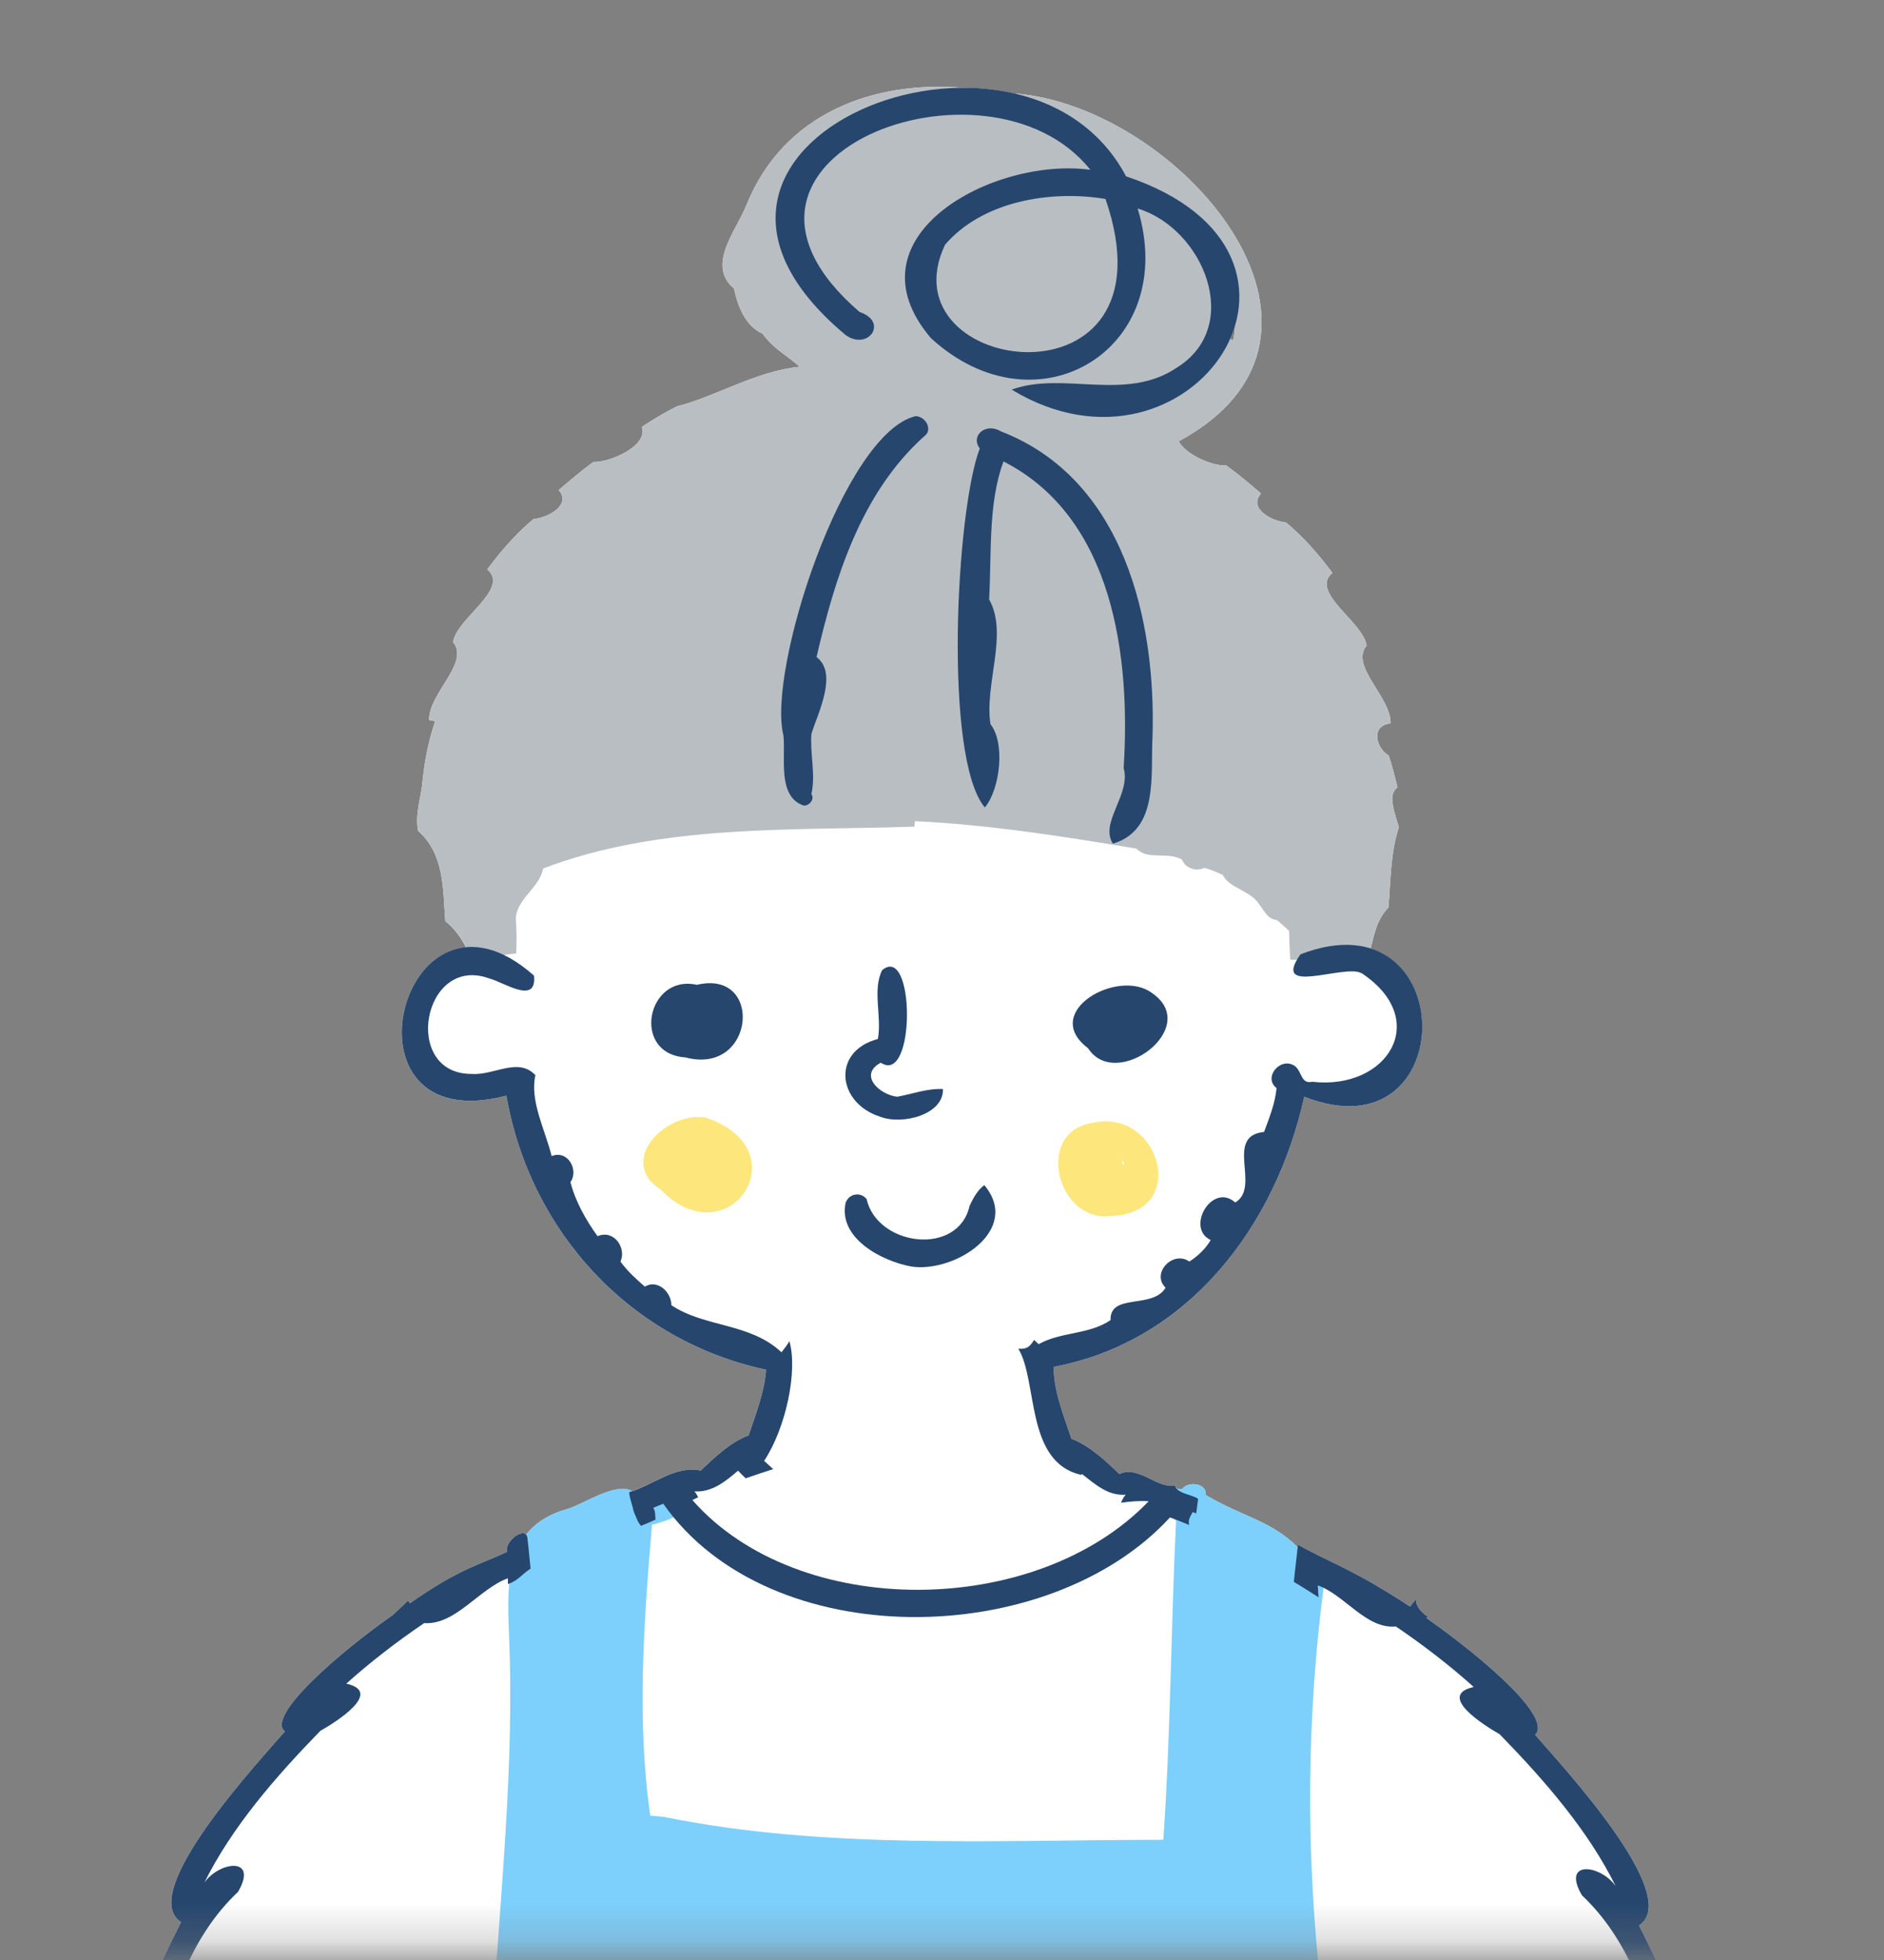
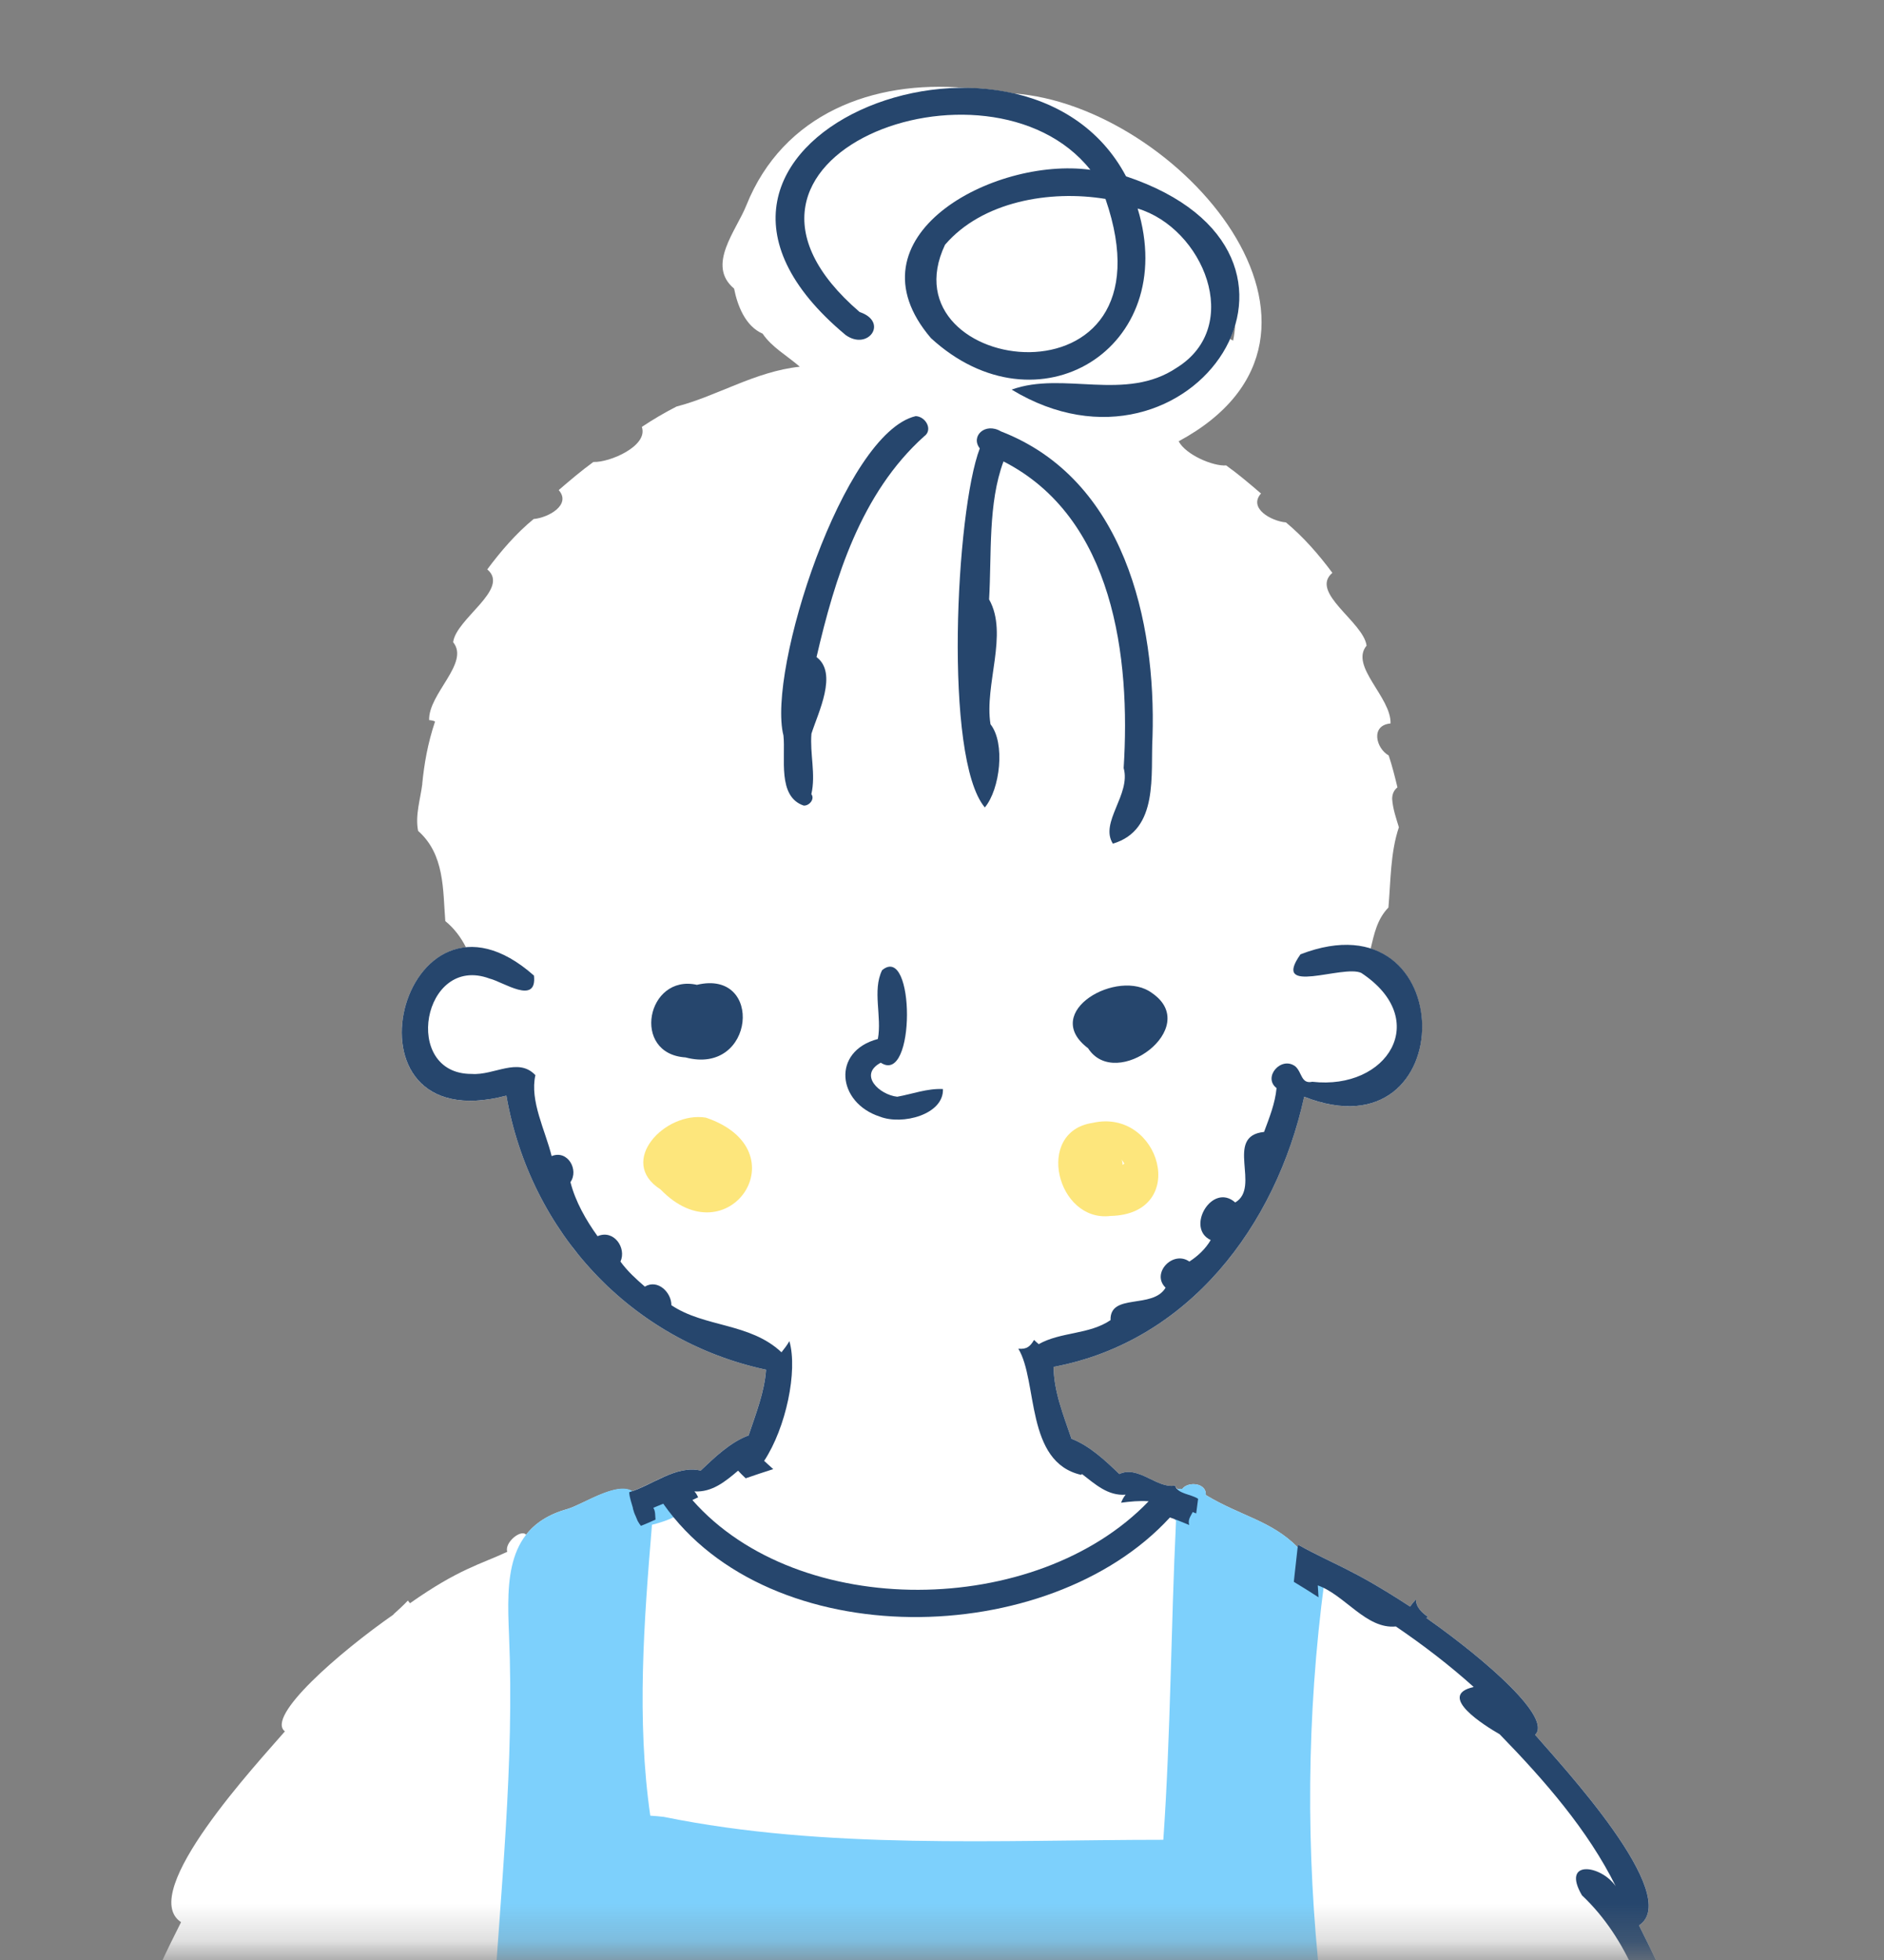
<svg xmlns="http://www.w3.org/2000/svg" width="50" height="52" viewBox="0 0 50 52" fill="none">
  <rect x="0" y="0" width="50" height="52" fill="#808080" stroke="none" />
  <mask id="mask0_285_1050" style="mask-type:alpha" maskUnits="userSpaceOnUse" x="0" y="0" width="50" height="52">
    <path d="M0 0H49.45V51.751H0V0Z" fill="#D9D9D9" />
  </mask>
  <g mask="url(#mask0_285_1050)">
    <path d="M2.323 63.251H45.985C46.115 60.849 45.453 58.252 44.753 56.003C45.125 54.368 44.246 52.576 43.498 51.082C44.684 50.305 41.423 46.815 40.741 46.026C41.196 45.59 39.502 44.087 37.85 42.922C37.87 42.915 37.887 42.91 37.906 42.904C37.747 42.794 37.576 42.642 37.579 42.433C37.516 42.501 37.466 42.565 37.423 42.624C35.855 41.599 35.414 41.52 34.447 40.98C34.446 40.988 34.445 40.997 34.444 41.005V41.005L34.439 41.05C33.739 40.342 32.934 40.227 32.002 39.665V39.663C32.022 39.341 31.536 39.294 31.377 39.501C31.337 39.496 31.295 39.5 31.254 39.507C31.226 39.48 31.196 39.453 31.184 39.413C30.711 39.503 30.212 38.867 29.706 39.107C29.346 38.76 28.915 38.353 28.436 38.172C28.224 37.551 27.966 36.913 27.962 36.264C31.539 35.594 33.859 32.526 34.611 29.097C38.075 30.459 38.666 25.894 36.376 25.167C36.47 24.78 36.546 24.388 36.848 24.077C36.91 23.37 36.898 22.626 37.125 21.948C37.053 21.709 36.963 21.455 36.947 21.194C36.948 21.079 36.983 20.973 37.087 20.889C37.019 20.606 36.948 20.322 36.855 20.043C36.517 19.854 36.366 19.243 36.904 19.194C36.926 18.497 35.815 17.676 36.268 17.129C36.186 16.499 34.746 15.72 35.36 15.198C35.002 14.718 34.605 14.257 34.128 13.86C33.734 13.825 33.123 13.481 33.466 13.093C33.163 12.833 32.863 12.578 32.542 12.348C32.199 12.376 31.47 12.067 31.281 11.708C36.552 8.861 31.25 2.78 26.895 2.479C26.474 2.384 26.04 2.335 25.604 2.333C23.177 2.12 20.784 3.014 19.808 5.447C19.544 6.115 18.74 7.038 19.482 7.656C19.571 8.106 19.779 8.652 20.239 8.852C20.489 9.217 20.864 9.417 21.226 9.729C20.038 9.856 19.036 10.506 17.954 10.786C17.607 10.965 17.339 11.124 17.034 11.326C17.211 11.837 16.165 12.278 15.748 12.256C15.428 12.489 15.125 12.746 14.828 13.002C15.169 13.391 14.556 13.735 14.162 13.77C13.685 14.163 13.29 14.626 12.932 15.106C13.548 15.627 12.105 16.407 12.026 17.038C12.475 17.589 11.366 18.404 11.389 19.105C11.45 19.109 11.502 19.121 11.546 19.142C11.348 19.732 11.257 20.278 11.206 20.795L11.208 20.797C11.156 21.213 11.014 21.627 11.096 22.044C11.804 22.669 11.752 23.605 11.818 24.437C12.055 24.63 12.233 24.87 12.366 25.132C10.179 25.338 9.667 30.057 13.439 29.068C14.07 32.69 16.741 35.571 20.329 36.339C20.29 36.929 20.057 37.512 19.866 38.083C19.385 38.259 18.959 38.67 18.596 39.016C17.974 38.867 17.361 39.361 16.772 39.563C16.351 39.312 15.472 39.912 15.066 40.033C14.551 40.175 14.2 40.413 13.962 40.717C13.83 40.563 13.385 40.918 13.461 41.171C12.738 41.509 12.18 41.621 10.881 42.535C10.864 42.511 10.847 42.489 10.825 42.464C10.705 42.591 10.576 42.709 10.443 42.828C10.444 42.828 10.448 42.828 10.45 42.83C8.991 43.845 7.049 45.54 7.561 45.935C6.88 46.726 3.617 50.216 4.805 50.996C4.052 52.489 3.183 54.279 3.546 55.916C2.839 58.189 2.17 60.825 2.323 63.251ZM32.781 8.613C32.773 8.755 32.757 8.898 32.725 9.039C32.699 9.016 32.67 9.009 32.642 8.996C32.698 8.871 32.743 8.743 32.781 8.613Z" fill="white" />
    <path d="M18.732 29.651C17.655 29.476 16.369 30.817 17.53 31.556C19.324 33.413 21.291 30.517 18.732 29.651Z" fill="#FDE67C" />
    <path d="M28.995 29.791C27.451 30.024 28.049 32.435 29.472 32.26C31.593 32.212 30.791 29.381 28.995 29.791ZM29.792 30.908C29.792 30.86 29.786 30.81 29.765 30.765C29.792 30.8 29.819 30.835 29.84 30.871C29.823 30.883 29.805 30.895 29.792 30.908Z" fill="#FDE67C" />
-     <path d="M36.947 21.194C36.948 21.08 36.983 20.973 37.086 20.889C37.019 20.606 36.948 20.322 36.855 20.043C36.517 19.854 36.366 19.243 36.904 19.194C36.926 18.498 35.815 17.677 36.268 17.129C36.186 16.499 34.746 15.72 35.36 15.199C35.002 14.718 34.605 14.258 34.128 13.86C33.734 13.825 33.123 13.482 33.466 13.093C33.163 12.833 32.863 12.578 32.542 12.348C32.199 12.375 31.47 12.067 31.281 11.708C36.698 8.783 30.948 2.438 26.535 2.466C23.813 1.913 20.909 2.703 19.807 5.447C19.544 6.116 18.74 7.038 19.482 7.657C19.571 8.106 19.779 8.652 20.239 8.852C20.489 9.217 20.864 9.417 21.226 9.73C20.038 9.855 19.036 10.506 17.954 10.787C17.607 10.965 17.338 11.124 17.034 11.326C17.211 11.837 16.165 12.278 15.748 12.256C15.428 12.489 15.125 12.746 14.828 13.002C15.169 13.391 14.556 13.735 14.162 13.77C13.685 14.163 13.29 14.626 12.932 15.106C13.547 15.627 12.105 16.407 12.025 17.038C12.475 17.589 11.366 18.404 11.388 19.105C11.45 19.109 11.502 19.121 11.546 19.142C11.348 19.732 11.257 20.279 11.206 20.795L11.207 20.797C11.156 21.213 11.014 21.627 11.096 22.044C11.804 22.669 11.752 23.605 11.818 24.437C12.193 24.742 12.435 25.159 12.551 25.608C12.901 25.425 13.302 25.33 13.7 25.296C13.712 24.992 13.714 24.689 13.69 24.385C13.694 23.857 14.332 23.545 14.412 23.043C17.537 21.846 21.082 22.043 24.269 21.931C24.271 21.882 24.275 21.834 24.283 21.786C26.242 21.877 28.272 22.2 30.157 22.513C30.468 22.836 30.989 22.581 31.372 22.808C31.449 23.026 31.745 23.136 31.959 23.024C32.128 23.066 32.29 23.138 32.45 23.211C32.636 23.58 33.178 23.614 33.42 23.994C33.533 24.135 33.643 24.395 33.885 24.407C33.997 24.501 34.107 24.596 34.211 24.696C34.217 24.95 34.228 25.205 34.243 25.461C34.889 25.473 35.553 25.564 36.138 25.83C36.46 25.275 36.367 24.572 36.848 24.077C36.91 23.37 36.898 22.626 37.125 21.948C37.053 21.709 36.963 21.455 36.947 21.194ZM32.486 7.217C32.764 7.769 32.866 8.415 32.725 9.039C32.534 8.869 32.277 8.969 32.113 9.128C32.348 8.536 32.482 7.873 32.486 7.217Z" fill="#B9BEC2" />
    <path d="M10.62 63.251H37.467C37.436 63.21 37.405 63.169 37.371 63.131C35.092 56.25 34.19 49.145 35.151 41.932C35.523 41.481 35.014 41.251 34.453 41.065V41.063C33.75 40.342 32.94 40.231 32.002 39.665C32.002 39.664 32.003 39.663 32.002 39.663C32.022 39.341 31.536 39.294 31.377 39.501C31.13 39.472 30.81 39.689 30.982 39.944C30.982 39.945 30.982 39.946 30.982 39.946C30.955 40.112 31.12 40.231 31.211 40.349C31.211 40.35 31.211 40.35 31.211 40.351C31.075 43.168 31.07 45.993 30.874 48.811C26.473 48.813 21.913 49.077 17.622 48.204C17.501 48.188 17.378 48.179 17.258 48.171C16.891 45.63 17.091 42.997 17.303 40.453C19.223 39.989 18.343 38.67 16.821 39.586C16.421 39.258 15.488 39.907 15.066 40.033C13.418 40.487 13.448 41.926 13.509 43.375C13.656 46.8 13.279 50.188 13.074 53.605C12.98 55.262 11.257 59.794 10.62 63.251Z" fill="#7DD0FC" />
    <path d="M23.352 29.625C23.946 29.858 25.05 29.57 25.025 28.893C24.605 28.873 24.214 29.025 23.812 29.097C23.34 29.046 22.774 28.517 23.375 28.194C24.307 28.811 24.286 25.009 23.41 25.74C23.146 26.282 23.41 26.969 23.298 27.565C22.067 27.89 22.215 29.258 23.352 29.625Z" fill="#26466D" />
    <path d="M30.576 26.348C29.682 25.671 27.594 26.844 28.877 27.811C29.616 28.963 31.91 27.261 30.576 26.348Z" fill="#26466D" />
    <path d="M18.193 28.054C20.04 28.546 20.277 25.704 18.496 26.128C17.164 25.832 16.742 27.96 18.193 28.054Z" fill="#26466D" />
    <path d="M34.993 42.377C34.986 42.272 34.98 42.166 34.973 42.061C35.691 42.314 36.261 43.23 37.045 43.151C37.771 43.644 38.48 44.188 39.111 44.757C38.104 44.981 39.419 45.792 39.8 46.011C40.996 47.239 42.144 48.557 42.88 50.042C42.48 49.469 41.431 49.334 41.983 50.283C43.212 51.442 43.776 53.092 44.079 54.636C43.766 54.263 43.166 54.629 43.442 55.072C44.231 56.259 44.621 57.643 44.877 59.039C43.998 59.699 45.559 61.786 45.319 63.251H45.984C46.115 60.849 45.452 58.252 44.752 56.003C45.125 54.368 44.246 52.576 43.498 51.082C44.683 50.305 41.422 46.815 40.741 46.026C41.195 45.59 39.502 44.087 37.85 42.922C37.869 42.915 37.887 42.91 37.906 42.904C37.747 42.794 37.576 42.642 37.579 42.433C37.515 42.501 37.465 42.565 37.423 42.624C35.854 41.599 35.413 41.52 34.446 40.98L34.444 41.005C34.416 41.243 34.389 41.482 34.364 41.721C34.355 41.803 34.346 41.885 34.337 41.967C34.559 42.1 34.777 42.237 34.993 42.377Z" fill="#26466D" />
-     <path d="M2.323 63.251H2.999C2.681 61.775 4.321 59.644 3.423 58.949C3.681 57.556 4.068 56.172 4.861 54.985C5.132 54.545 4.538 54.167 4.223 54.549C4.526 53.002 5.086 51.353 6.318 50.191C6.866 49.248 5.824 49.379 5.422 49.949C6.16 48.466 7.307 47.149 8.5 45.922C8.882 45.706 10.2 44.89 9.19 44.669C9.821 44.101 10.531 43.555 11.257 43.062C12.09 43.117 12.706 42.156 13.478 41.873C13.478 41.923 13.479 41.975 13.48 42.025C13.736 41.948 13.864 41.753 14.081 41.617C14.053 41.352 14.032 41.087 13.999 40.823C13.977 40.453 13.373 40.88 13.461 41.171C12.738 41.509 12.18 41.621 10.881 42.535C10.864 42.511 10.847 42.489 10.825 42.464C10.705 42.592 10.576 42.709 10.443 42.828C10.445 42.828 10.448 42.828 10.45 42.83C8.991 43.845 7.049 45.54 7.561 45.935C6.88 46.726 3.617 50.216 4.805 50.996C4.052 52.489 3.183 54.279 3.546 55.916C2.839 58.189 2.17 60.825 2.323 63.251Z" fill="#26466D" />
-     <path d="M24.193 33.603C25.337 33.772 27.122 32.635 26.123 31.442C25.944 31.572 25.823 31.793 25.732 31.994C25.428 33.338 23.285 33.067 22.999 31.813C22.832 31.605 22.522 31.672 22.441 31.916C22.247 32.84 23.378 33.456 24.193 33.603Z" fill="#26466D" />
    <path d="M22.441 8.887C23.038 9.317 23.593 8.541 22.814 8.278C18.033 4.171 26.229 1.103 28.937 4.505C26.356 4.154 22.414 6.284 24.706 8.97C27.53 11.563 31.326 9.246 30.192 5.532C31.93 6.056 33.008 8.648 31.233 9.754C29.869 10.675 28.214 9.839 26.849 10.337C31.602 13.216 36.031 6.734 29.884 4.678C27.15 -0.492 16.293 3.761 22.441 8.887ZM29.339 5.278C31.316 11.012 23.431 9.978 25.08 6.494C26.062 5.348 27.858 5.033 29.339 5.278Z" fill="#26466D" />
    <path d="M24.303 11.04C22.382 11.491 20.355 17.792 20.792 19.512C20.855 20.098 20.622 21.131 21.328 21.372C21.47 21.385 21.632 21.205 21.533 21.069C21.654 20.543 21.491 20 21.535 19.465C21.714 18.902 22.243 17.86 21.67 17.433C22.155 15.342 22.844 13.086 24.526 11.576C24.765 11.41 24.574 11.053 24.303 11.04Z" fill="#26466D" />
    <path d="M29.821 20.377C30.019 21.081 29.175 21.818 29.535 22.383C30.765 22.018 30.53 20.545 30.587 19.544C30.681 16.488 29.842 12.713 26.564 11.445C26.145 11.196 25.751 11.575 26.003 11.896C25.369 13.545 25.037 20.12 26.137 21.422C26.542 20.937 26.684 19.713 26.287 19.215C26.118 18.159 26.769 16.822 26.25 15.903C26.32 14.693 26.218 13.357 26.632 12.242C29.564 13.739 30.007 17.448 29.821 20.377Z" fill="#26466D" />
    <path d="M31.049 40.259C31.222 40.319 31.392 40.389 31.561 40.459C31.518 40.318 31.6 40.226 31.654 40.115C31.684 40.128 31.716 40.139 31.746 40.153C31.763 40.023 31.779 39.894 31.797 39.764C31.608 39.638 31.252 39.637 31.185 39.413C30.711 39.503 30.212 38.867 29.706 39.107C29.347 38.76 28.915 38.353 28.436 38.172C28.225 37.551 27.966 36.913 27.962 36.264C31.539 35.594 33.859 32.525 34.612 29.097C38.817 30.75 38.792 23.666 34.514 25.319C33.723 26.434 35.636 25.585 36.127 25.812C38 27.047 36.827 28.929 34.827 28.7C34.529 28.765 34.559 28.456 34.379 28.293C34.002 28.007 33.505 28.58 33.879 28.868C33.84 29.275 33.69 29.647 33.547 30.031C32.481 30.14 33.474 31.497 32.782 31.902C32.166 31.358 31.457 32.585 32.131 32.899C31.996 33.131 31.794 33.322 31.565 33.47C31.126 33.162 30.541 33.786 30.934 34.163C30.593 34.742 29.45 34.296 29.473 35.024C28.905 35.411 28.157 35.329 27.567 35.661C27.526 35.624 27.482 35.589 27.443 35.549C27.339 35.723 27.252 35.802 27.026 35.782C27.55 36.645 27.205 38.792 28.694 39.129C28.702 39.122 28.709 39.114 28.715 39.107C29.061 39.373 29.4 39.691 29.874 39.655C29.822 39.716 29.782 39.791 29.753 39.868C29.993 39.837 30.239 39.811 30.484 39.83C27.507 42.93 21.195 43.004 18.375 39.797C18.427 39.773 18.477 39.747 18.529 39.724C18.502 39.667 18.471 39.612 18.429 39.568C18.896 39.597 19.252 39.304 19.588 39.018C19.651 39.086 19.719 39.154 19.79 39.22C20.033 39.137 20.274 39.054 20.521 38.977C20.44 38.904 20.361 38.832 20.28 38.758C20.86 37.877 21.176 36.374 20.95 35.581C20.889 35.688 20.815 35.783 20.74 35.877C19.903 35.09 18.705 35.222 17.818 34.628C17.822 34.293 17.458 33.927 17.114 34.135C16.887 33.938 16.657 33.732 16.467 33.471C16.633 33.105 16.288 32.61 15.859 32.797C15.555 32.376 15.27 31.878 15.139 31.362C15.368 31.04 15.068 30.498 14.64 30.672C14.475 29.996 14.054 29.207 14.209 28.525C13.751 28.038 13.113 28.536 12.519 28.492C10.646 28.502 11.218 25.303 12.993 25.962C13.352 26.049 14.258 26.679 14.171 25.883C10.662 22.773 8.773 30.291 13.439 29.068C14.07 32.69 16.742 35.571 20.33 36.339C20.291 36.929 20.058 37.512 19.867 38.083C19.385 38.259 18.959 38.671 18.596 39.016C17.948 38.861 17.309 39.408 16.698 39.59C16.707 39.736 16.761 39.873 16.799 40.013C16.798 40.014 16.796 40.014 16.795 40.016C16.809 40.066 16.826 40.116 16.841 40.166C16.837 40.154 16.835 40.142 16.831 40.131C16.84 40.155 16.849 40.179 16.859 40.203C16.86 40.203 16.86 40.203 16.861 40.202C16.88 40.25 16.899 40.299 16.921 40.347C16.921 40.347 16.921 40.347 16.92 40.347C16.922 40.35 16.924 40.354 16.926 40.358C16.924 40.354 16.924 40.352 16.922 40.349C16.948 40.395 16.975 40.44 17.009 40.481C17.142 40.432 17.268 40.373 17.397 40.316C17.385 40.212 17.399 40.092 17.338 40.003C17.426 39.967 17.514 39.93 17.602 39.894C20.42 43.909 27.821 43.776 31.049 40.259Z" fill="#26466D" />
  </g>
</svg>